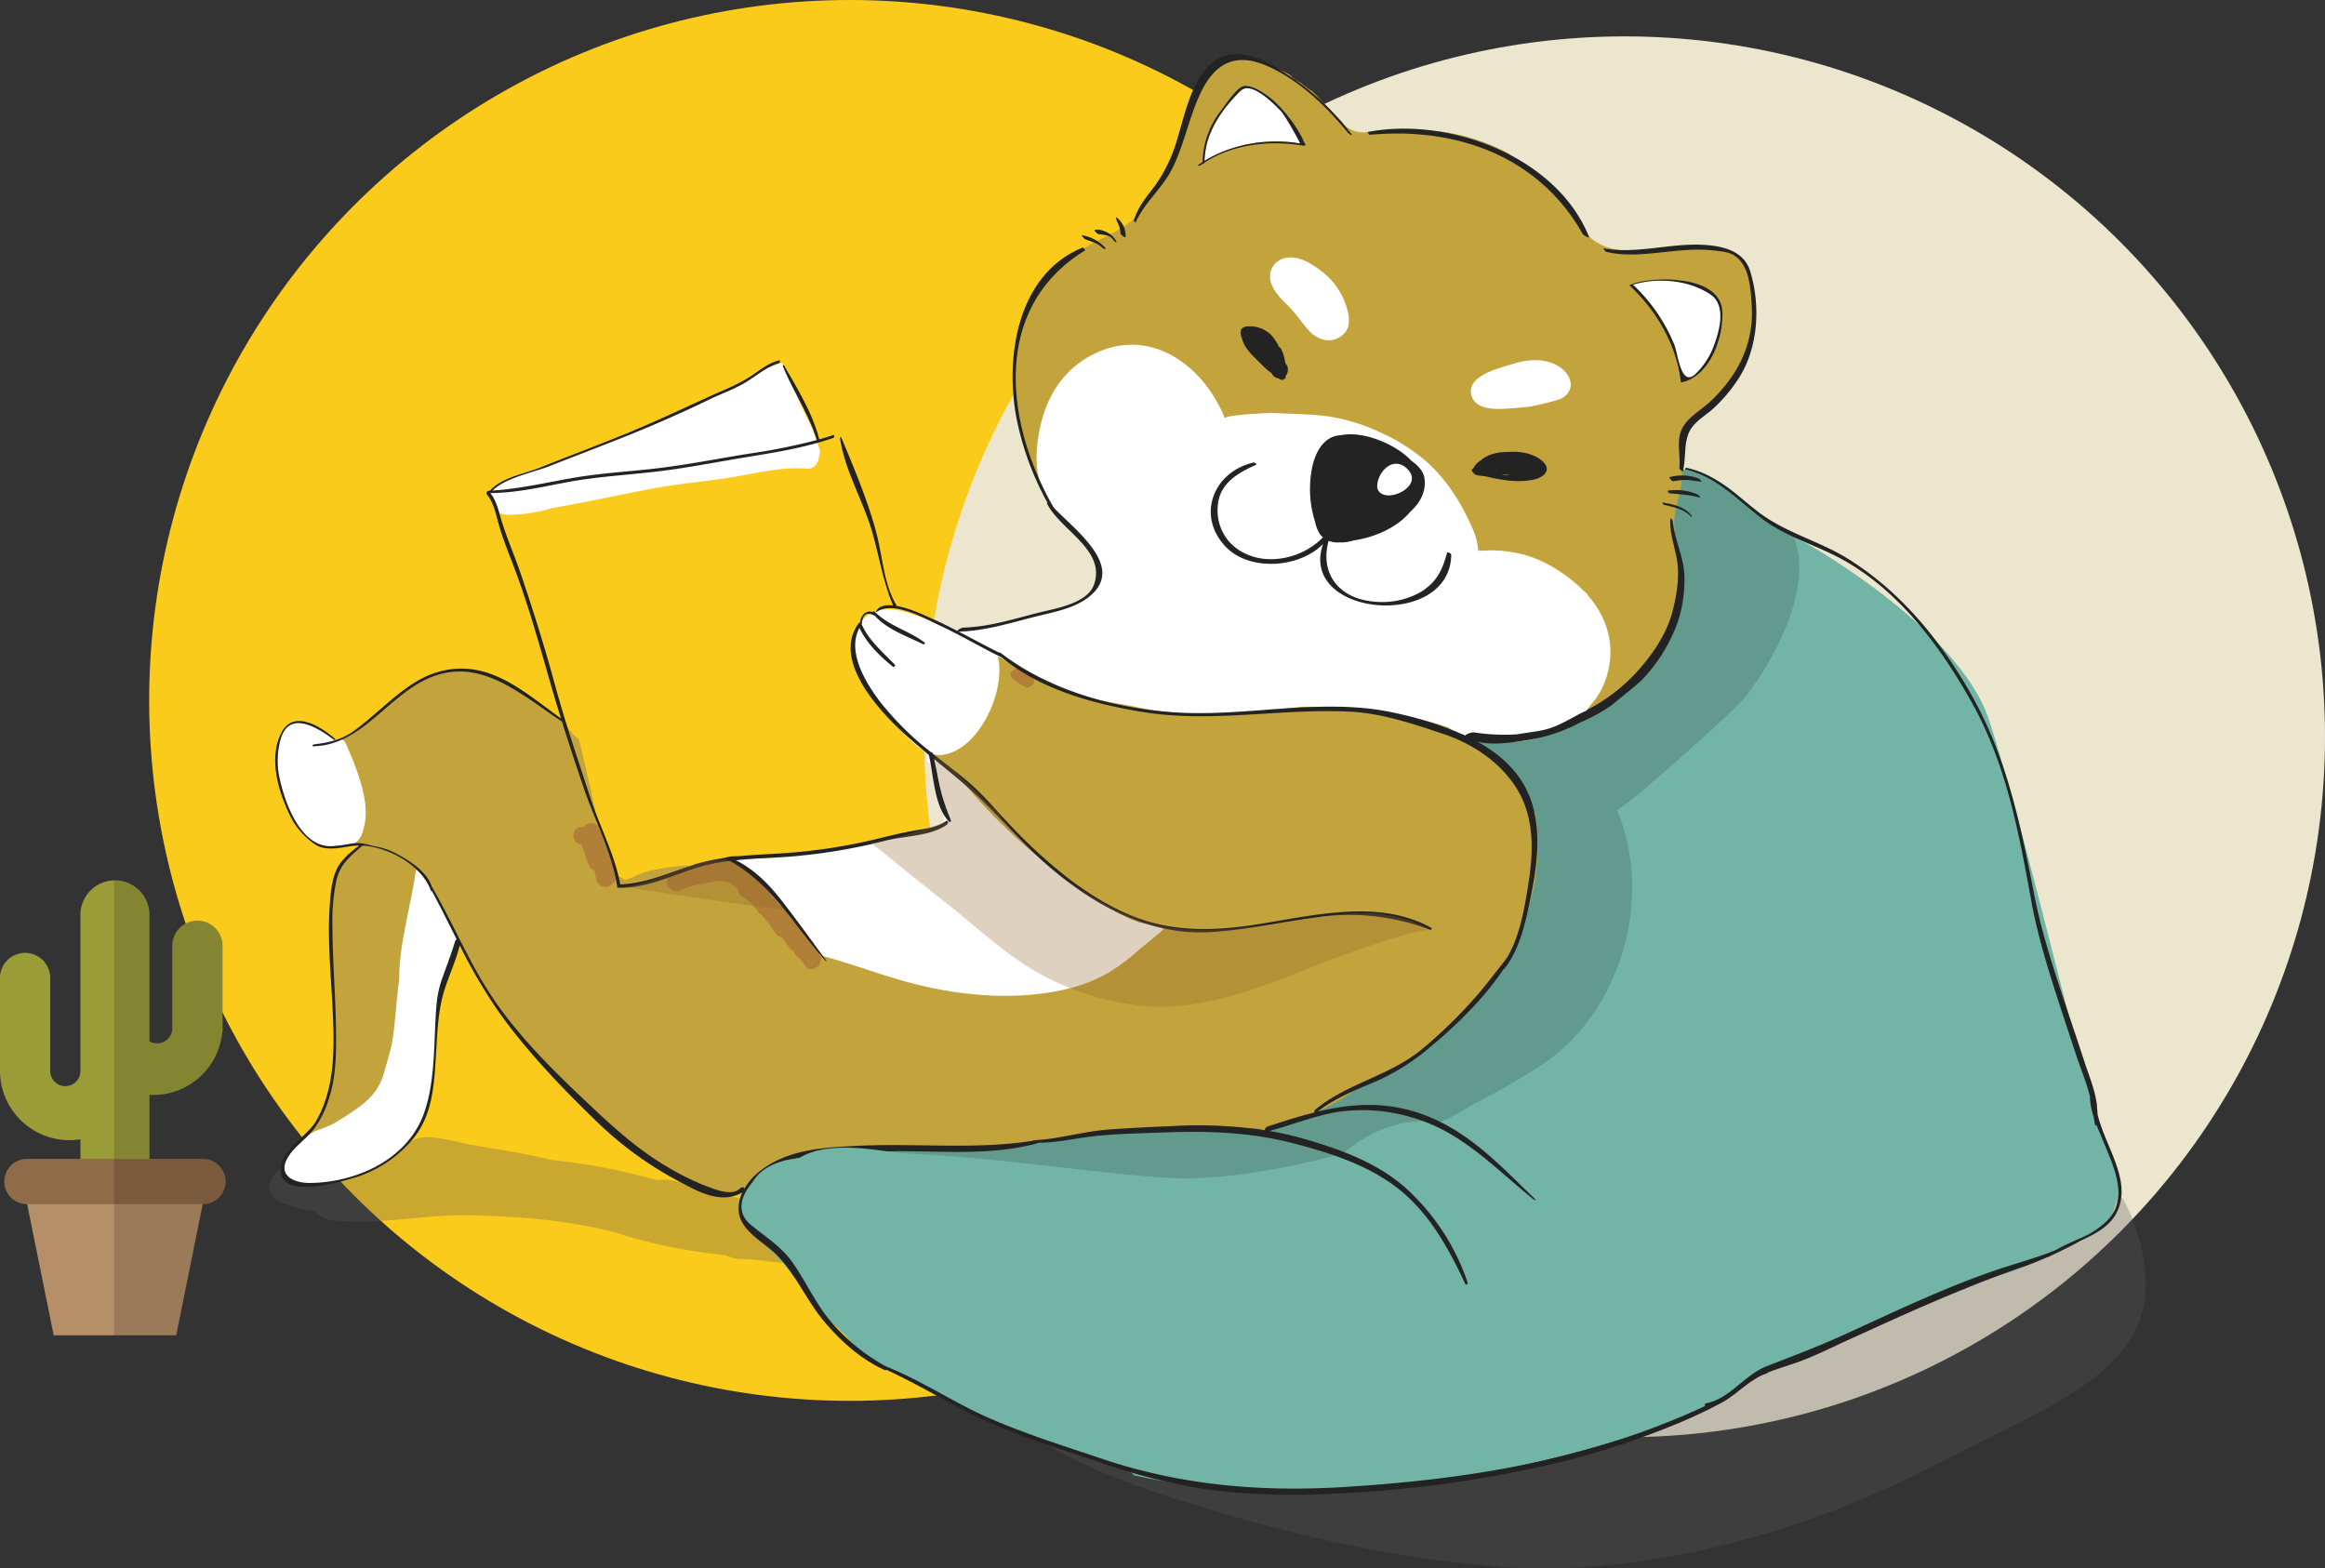
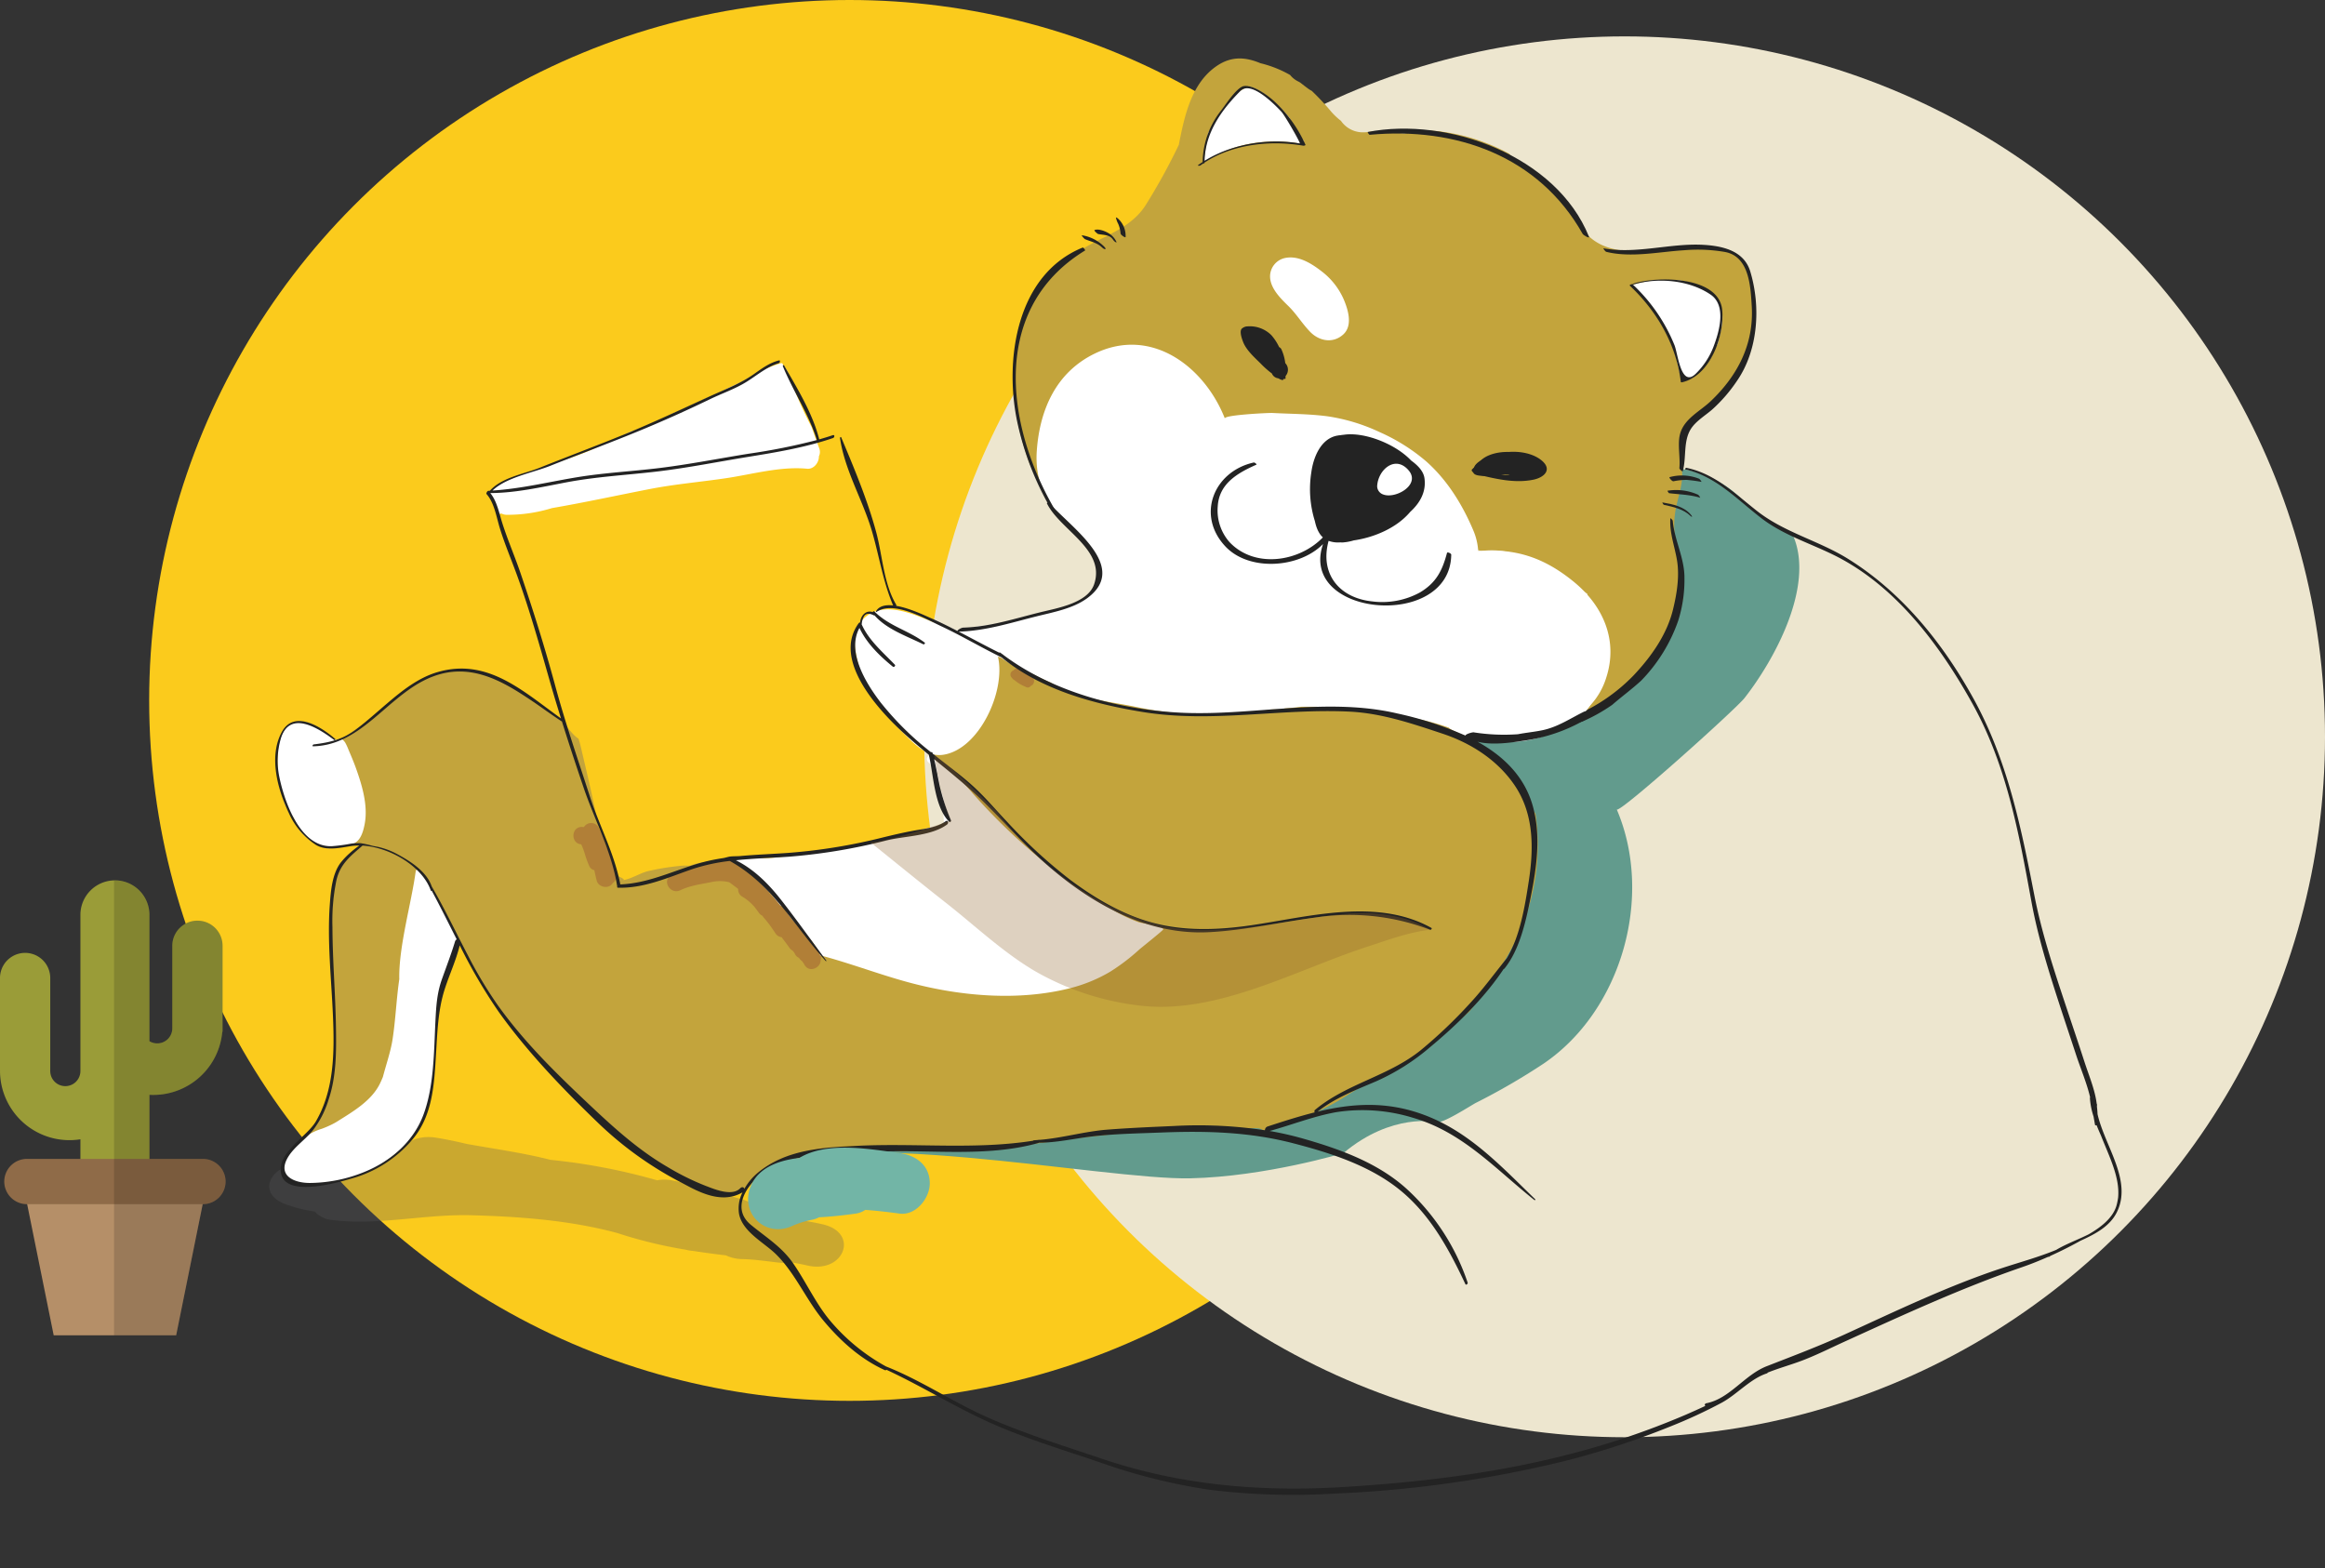
<svg xmlns="http://www.w3.org/2000/svg" width="638.999" height="431" viewBox="0 0 638.999 431">
  <rect x="0" y="0" width="638.999" height="431" fill="#333333" stroke="none" />
  <g id="Group_3817" data-name="Group 3817" transform="translate(-242.001 -149)">
    <circle id="Ellipse_2" data-name="Ellipse 2" cx="192.5" cy="192.5" r="192.5" transform="translate(283 149)" fill="#fbcb1c" />
    <circle id="Ellipse_3" data-name="Ellipse 3" cx="192.5" cy="192.5" r="192.5" transform="translate(496 159)" fill="#ede6cf" />
    <g id="Group_1698" data-name="Group 1698" transform="translate(251.44 53.927)">
      <path id="Path_2798" data-name="Path 2798" d="M216.756,402.893a72.657,72.657,0,0,0-8.225-1.416,69.579,69.579,0,0,0-10.6-3.818,11.437,11.437,0,0,0-3.876-1.794c-6.3-1.683-12.307-3.819-18.822-5.077a10.79,10.79,0,0,0-4.076-.019,166.5,166.5,0,0,0-29.284-5.617c-7.486-1.917-15.342-2.99-23.07-4.382-2.731-.657-5.5-1.243-8.34-1.7-4.5-.718-7.812.824-9.332,3-9.434,1.451-18.618,3.783-28.3,4.2-7.938.346-11.728,7.9-4.191,10.914a37.462,37.462,0,0,0,8.407,2.166,7.352,7.352,0,0,0,4.648,2.329c13,1.593,25.475-1.654,38.473-1.3,13.589.369,27.236,1.435,40.007,4.872a125.383,125.383,0,0,0,18.785,4.582l.166.045a10.643,10.643,0,0,0,1.926.3c2.977.473,5.986.871,9.02,1.223a10.849,10.849,0,0,0,4.547,1.026c3.377.089,6.641.592,9.971.963a16.564,16.564,0,0,0,3.787,0c1.323.214,2.643.466,3.964.776C222.527,416.589,226.86,405.273,216.756,402.893Z" transform="translate(0 28.688)" fill="#59585a" opacity="0.3" />
-       <path id="Path_2799" data-name="Path 2799" d="M565.168,417.037a51.844,51.844,0,0,0-5.625-21.412c-3.046-6.1-15.9-5.046-16.311,1.517-.056.886-.155,1.765-.273,2.641a19.535,19.535,0,0,1-2.083,1.413,59.5,59.5,0,0,1-11.46,5.264c-14.087,2.875-27.729,7.006-41.415,10.551a9.352,9.352,0,0,0-7.871-1.391,92.382,92.382,0,0,0-14.1,4.768c-8.369,2.986-16.755,6.329-23.86,10.5-3.916,1.4-7.8,2.84-11.635,4.347a7.229,7.229,0,0,0-2.393,1.469c-10.19,1.708-20.431,3.262-30.809,4.393-28.534,3.117-57.3,2.141-86.057,1.733-4.13-.058-6.683,1.567-7.62,3.618-14.259-4.708-28.247-9.841-42.441-14.639a13.112,13.112,0,0,0-2.06-.511q-1.46-.507-2.922-1.012c-5.144-1.772-12.1.773-12.793,4.306-8.244-4.46-16.639-9.11-22.422-15.2-4.791-5.043-15.22-1.877-14.973,3.629.313,6.975,16.677,14.71,23.778,18.621,8.243,4.542,16.222,9.266,24.331,13.9,11.97,10.4,31.148,17.3,47.965,22.552,26.331,8.221,54.323,14.874,83.092,17.319,32.9,2.8,64.641-4.222,93.316-14.876,13.194-4.9,25.084-10.921,37.07-17.065,9.575-4.908,19.524-9.465,28.442-14.952,7.7-4.733,14.485-10.593,18.068-17.325A28.739,28.739,0,0,0,565.168,417.037Z" transform="translate(15.092 30.041)" fill="#59585a" opacity="0.3" />
-       <path id="Path_2800" data-name="Path 2800" d="M550.839,378.709c-4.794-17.167-18.109-72.961-26.1-97.1s-47.4-47.212-53.8-50.431-11.717-4.828-18.109-10.193S437,215.006,437,215.006l-16.123,45.676-37.286,18.776-4.26,9.657c22.372,11.267,6.393,69.745-.531,76.717s-18.109,13.414-26.1,16.1-25.941,12.941-25.941,12.941-13.484-.392-23.061-.065-20.773,2.147-46.339,4.295-52.2.535-67.111,6.438-7.094,15.546-7.094,15.546a28.812,28.812,0,0,1,6.7,6.534,1.424,1.424,0,0,1,.98.541c.572.674,1.112,1.368,1.635,2.071a1.549,1.549,0,0,1,.579.425,99.919,99.919,0,0,1,10.221,14.532,1.737,1.737,0,0,1,.515.181c6.164,3.382,9.447,10.107,15.576,13.516,3.793,2.111,7.86,3.522,11.781,5.351,3.623,1.688,6.972,3.854,10.537,5.658a165.882,165.882,0,0,0,25.3,10.7c7.494,2.336,15.023,4.473,22.054,8.032a1.515,1.515,0,0,1,.7.681c62.331,13.677,126.731-7.212,144.985-13.49,4.315-1.485,9.606-3.587,15.516-6.086a1.437,1.437,0,0,1,.331-.376A78.881,78.881,0,0,1,477.5,455.37c.127-.038.25-.079.375-.114,5.1-2.119,10.085-4.428,15.123-6.759,8.438-3.9,16.883-7.354,25.494-10.413a1.362,1.362,0,0,1,1.061-1.247c3.829-1.032,7.563-2.385,11.39-3.409.415-.176.843-.359,1.252-.532,29.295-12.339,25.567-13.413,27.7-19.313S555.632,395.879,550.839,378.709Z" transform="translate(12.432 11.205)" fill="#72b5a6" />
      <path id="Path_2801" data-name="Path 2801" d="M372.436,375.692s-12.249-2.669-25.567,8.535c0,0-21.4,6.479-42.077,6.939-23.969.531-99.475-15.185-118.979-1.457,0,0,10.856-9.215,44.412-6.547,0,0,31.959-3.736,43.676-4.268s38.35-2.134,38.35-2.134l20.772-5.87S367.11,367.154,372.436,375.692Z" transform="translate(12.934 27.747)" fill="#629b8d" />
      <path id="Path_2802" data-name="Path 2802" d="M419.295,212.18s-4.8,14.942-2.131,21.877,0,16.541-4.794,24.545-38.347,18.143-46.337,19.742-6.269,7.474-6.269,7.474l15.856,18.673-3.727,39.487s-51.665,44.286-51.135,46.424,20.772-5.871,37.284,2.134c1.422.689,9.5-4.582,10.819-5.264a180.328,180.328,0,0,0,18.629-10.8c21.392-14.526,30.334-45.889,20.086-69.843C408.143,307.948,440.2,279.19,442.7,276c8.233-10.514,19.339-30.805,13.346-44.612,0,0-9.588-4.8-12.252-8a29.648,29.648,0,0,0-17.276-10.168Z" transform="translate(27.329 10.904)" fill="#629b8d" />
      <g id="Group_1695" data-name="Group 1695" transform="translate(268.862 109.964)">
        <path id="Path_2803" data-name="Path 2803" d="M451.743,171.262a11.587,11.587,0,0,0-1.065-2.2,6.492,6.492,0,0,0-4.364-5.243c-2.358-.937-4.963-.949-7.451-1.281a4.5,4.5,0,0,0-3.148.816c-1.1.049-1.795-.264-2.845-.15a24.891,24.891,0,0,0-3.6.4c-1.139,0-2.223,0-3.287.006a8.255,8.255,0,0,1-2.969.529c-7.094,0-13.684-.6-17.841-7.06-4.436-6.9-9.319-13.462-16.686-17.378a7.8,7.8,0,0,1-2.832-2.459,53.565,53.565,0,0,0-18.3-6.053c-.138-.019-.271-.05-.406-.074a29.17,29.17,0,0,0-10.135.528c-3.04-.312-6.1-.468-9.2-.54a8.752,8.752,0,0,1-1.959.22,7.282,7.282,0,0,1-6.287-3.146,19,19,0,0,1-2.591-2.42,68.648,68.648,0,0,0-5.433-5.822,7.489,7.489,0,0,1-1.041-.643c-.725-.537-1.439-1.088-2.148-1.646-.216-.119-.426-.251-.649-.355a6.419,6.419,0,0,1-2.108-1.715,31.168,31.168,0,0,0-8.164-3.244c-3.834-1.591-7.736-2.115-11.923.7-7,4.7-8.916,13.654-10.443,21.367-.021.1-.013.19-.029.287a166.754,166.754,0,0,1-9.206,16.739c-4.818,7.469-14.153,8.893-20.628,14.3a14.132,14.132,0,0,0-6.774,5.818c-.319.275-.614.577-.923.864a13.689,13.689,0,0,1-2.657,4.285c-.524,1.318-1.115,2.613-1.7,3.892a5.248,5.248,0,0,1-.857,1.283c-.055.12-.1.246-.152.364a95.87,95.87,0,0,0-2,9.421c-.021,1.217-.025,2.418-.028,3.569,0,.155.033.287.042.437a28.889,28.889,0,0,0-.175,3.831c-.574,7.494,1.141,14.4,3.543,21.606.9,2.7,3.509,7.8,6.043,7.875,3.172.1,6.23-5.563,5.727-9.471-1.082-8.4-2.177-16.431,3.52-23.393,6.564-1.891,13.18-2.075,20.049-2.086a6.469,6.469,0,0,0,.939-.094,38.315,38.315,0,0,1,10.3,5.112,7.2,7.2,0,0,0,.771,1.228c1.443,1.827,3.386,3.511,4.513,5.59.046.27.089.545.124.837.4,3.456,3.6,7.375,7.584,5.788,4.867-1.938,10.247-.651,15.266.058,6.005.849,12.047,1.287,18,2.462,6.571,1.3,13.127,4.9,18.329,9.072,5.777,4.641,6.561,11.165,8.407,17.832.655,2.363,3.165,4.692,5.778,4.407,10.407-1.136,20.013,6.389,28.434,11.854-.262,7.6,2.559,15.57-1.118,22.6-1.4,2.671-4.01,7.146-2.283,8.9,2.657,2.7,6.071.548,8.478-1.286,3.02-2.3,6.3-4.426,8.8-7.315a67.985,67.985,0,0,0,9.818-14.083,20.939,20.939,0,0,0,2.566-7.771c.194-3.4-1.052-6.8-.382-10.182a24.346,24.346,0,0,1-1.475-14.851c.643-3.11,1.95-6.653,1.577-9.852a24.973,24.973,0,0,1-.123-6.021,4.966,4.966,0,0,0-.448-.57c.028-.3.052-.6.082-.906a5.157,5.157,0,0,0-.149-1.818c2.322-3.619,6.443-6.351,9.587-9.416a40.239,40.239,0,0,0,9.256-14.917c.475-1.25,1.315-2.867,1.013-3.864A23.842,23.842,0,0,0,451.743,171.262ZM328.944,133.8c-1.5-.1-2.979-.122-4.452-.09a5.4,5.4,0,0,0-2.541-.514,56.467,56.467,0,0,0-6.275.589,5.752,5.752,0,0,0-6.337-.3c-.261.134-.5.286-.761.424,1.665-3.422,3.375-6.828,5.218-10.188.039-.006.081,0,.121-.006,1.26.671,2.512,1.628,3.677,2.261a5.871,5.871,0,0,0,3.666.731,61.765,61.765,0,0,1,8.045,7.111C329.184,133.8,329.066,133.8,328.944,133.8Zm107.14,59.464a6.516,6.516,0,0,0-.41,1.087c-.936,1.162-1.944,2.275-2.99,3.36a32.051,32.051,0,0,0-1.649-6.765c-1.888-5.5-4.506-11.078-8.732-14.872,6.373.349,12.886-.039,18.481.062C442.622,181.371,438.292,188.786,436.084,193.26Z" transform="translate(-249.117 -109.851)" fill="#c3a43c" />
        <path id="Path_2804" data-name="Path 2804" d="M402.982,247.448c-8.286-6.864-16.344-9.481-26.48-8.574a17.023,17.023,0,0,0-1.376-5.8c-3-7.081-7.2-13.871-13.017-18.981a52.12,52.12,0,0,0-12.792-8,51.046,51.046,0,0,0-14.144-4.29c-5.045-.678-10.162-.656-15.239-.929-.986-.053-13.439.546-13.054,1.526-5.587-14.216-20.214-25.46-35.868-17.8-10.534,5.157-15.017,15.377-15.825,26.629-.524,7.313,1.887,12.7,5.268,17.735,7.255,7.81,14.814,15.577,23.482,21.74,11.073,7.873,23.235,12.858,35.511,18.476,12.738,5.829,25.335,9.937,38.8,13.739a139.7,139.7,0,0,0,23.176,4.239c2.476.042,6.192,1.069,8.643.917l.132-.031,1.744-.22c5.138-.65,9.608-2,13.12-4.611a10.467,10.467,0,0,0,2.372-2.122,19.726,19.726,0,0,0,4.28-7.555C415,263.307,410.806,253.93,402.982,247.448Z" transform="translate(-248.535 -102.268)" fill="#fff" />
        <path id="Path_2805" data-name="Path 2805" d="M320.292,126.757c-.01-.027-.018-.054-.028-.08-.525-.65-1.066-1.289-1.652-1.9-2.334-2.442-6-6.01-9.39-6.747-.109-.022-.2-.055-.307-.082-.2.115-.374.24-.6.343-3.939,1.85-6.034,5.056-8.185,8.735-.717,1.226-1.538,2.487-2.308,3.782-.025.281-.033.56-.083.842-.416,2.417-.825,4.8-1.1,7.211,7.913-5.469,18.212-6.731,26.767-5.107C322.311,131.448,321.321,129.094,320.292,126.757Z" transform="translate(-244.106 -109.113)" fill="#fff" />
        <path id="Path_2806" data-name="Path 2806" d="M419.743,192.91a6.962,6.962,0,0,1,2.051-1.774c.25-.372.486-.753.729-1.1.8-1.154,1.736-2.072,2.514-3.148a8.125,8.125,0,0,1,1.495-3.181,43.188,43.188,0,0,0,1.128-4.908c.549-2.967.206-6.109-1.987-8.348-1.979-2.018-5.023-3.133-8.01-4-2.494-.722-4.95-.166-7.467-.437a34.845,34.845,0,0,0-7.5,1.536c.927-.308,4,3.962,4.5,4.6a35.164,35.164,0,0,1,3.472,5.431,7.978,7.978,0,0,1,3.064,5.952c.053.1.1.2.158.3,1.122,2.073,1.5,4.743,2.1,7.018a3.2,3.2,0,0,0,1.92,2.522c.01-.115-.053-.212-.041-.311C417.807,193.524,418.939,193.207,419.743,192.91Z" transform="translate(-232.793 -103.985)" fill="#fff" />
        <path id="Path_2807" data-name="Path 2807" d="M333.335,171.923a19.509,19.509,0,0,0-5.972-7.6c-2.723-2.12-6.24-4.392-9.859-3.777a5.188,5.188,0,0,0-4.388,5.372c.167,3.111,2.89,5.8,4.984,7.84,2.269,2.208,3.85,4.906,6.057,7.161,2.513,2.568,6.293,3.213,9.059.7C335.925,179.163,334.538,174.727,333.335,171.923Z" transform="translate(-242.349 -104.58)" fill="#fff" />
-         <path id="Path_2808" data-name="Path 2808" d="M379.906,198.589a70.443,70.443,0,0,0,7.7-1.963,1.153,1.153,0,0,1-.18.1c4.611-2.2,3.463-6.848-.477-9.17-3.823-2.249-8.409-1.845-12.471-.56-3.536,1.117-12.933,3.235-11.32,8.714,1.148,3.894,6.478,3.771,9.669,3.564,2.248-.145,4.513-.342,6.75-.6C379.689,198.649,379.794,198.61,379.906,198.589Z" transform="translate(-237.03 -101.858)" fill="#fff" />
        <path id="Path_2809" data-name="Path 2809" d="M310.028,185.525c1.675,1.806,3.078,4.369,5.359,5.317,3.916,1.626,1.709-4.468.9-6.166A12.27,12.27,0,0,0,311.239,179c-1.209-.649-3.33-1.441-4.337-.041C305.3,181.186,308.581,183.966,310.028,185.525Z" transform="translate(-243.057 -102.688)" fill="#232323" />
-         <path id="Path_2810" data-name="Path 2810" d="M381.689,211.952c-.409-2.214-4.141-2.63-5.872-2.77-2.817-.226-12.55.578-12.236,5.022.144,2.034,7.593.618,11.6.3,1.724-.138,6.467-.027,6.544-2.147A1.665,1.665,0,0,0,381.689,211.952Z" transform="translate(-236.966 -99.384)" fill="#232323" />
+         <path id="Path_2810" data-name="Path 2810" d="M381.689,211.952c-.409-2.214-4.141-2.63-5.872-2.77-2.817-.226-12.55.578-12.236,5.022.144,2.034,7.593.618,11.6.3,1.724-.138,6.467-.027,6.544-2.147A1.665,1.665,0,0,0,381.689,211.952" transform="translate(-236.966 -99.384)" fill="#232323" />
        <path id="Path_2811" data-name="Path 2811" d="M354.486,216.432c-.275-1.973-1.894-3.574-3.669-4.865-4.413-4.657-12.993-7.915-18.5-7.074-.361.028-.724.087-1.088.139a2.183,2.183,0,0,0-.546.073c-.064.01-.126.013-.192.024-4.557.859-6.561,6.047-7.1,10.08a29.459,29.459,0,0,0,.983,13.441c.472,2.248,1.443,4.444,3.557,5.325a7.675,7.675,0,0,0,3.5.487,2.526,2.526,0,0,0,.534.028,13.662,13.662,0,0,0,3.09-.568c5.655-.811,11.84-3.456,15.5-7.823C353.236,223.256,355.009,220.192,354.486,216.432Z" transform="translate(-241.288 -99.895)" fill="#232323" />
        <path id="Path_2812" data-name="Path 2812" d="M348.393,213.538c-3.669-4.381-8.462-.236-8.685,4.3a2.434,2.434,0,0,0,1.76,2.316C344.827,221.351,351.674,217.455,348.393,213.538Z" transform="translate(-239.512 -99.114)" fill="#fff" />
        <path id="Path_2813" data-name="Path 2813" d="M363.314,236.207c-1.3,4.895-2.972,8.2-7.421,10.864a21.572,21.572,0,0,1-13.15,2.47c-9.239-.973-14.483-7.781-11.929-16.785.066-.233-.462-.587-.765-.624-.293-.19-.715-.324-.855-.182-6.539,6.759-18.751,8.621-25.667,1.29a13.155,13.155,0,0,1-3.228-9.79c.355-6.3,5.477-9.2,10.616-11.482.23-.1-.492-.651-.71-.6-10.991,2.431-15.9,14.487-7.786,23.085,6.528,6.921,20.3,5.974,26.826-.683-6.919,20.042,34.99,23.766,35.228,2.908C364.479,236.359,363.4,235.874,363.314,236.207Z" transform="translate(-243.919 -99.148)" fill="#232323" />
        <g id="Group_1694" data-name="Group 1694">
          <path id="Path_2814" data-name="Path 2814" d="M260.071,230.438q1.427,1.539,2.866,3.074c-15.508-23.892-20.953-58.192,6.159-74.723.106-.063-.466-.877-.663-.8-18.251,7.424-21.5,30.8-18.041,47.656A81.309,81.309,0,0,0,260.071,230.438Z" transform="translate(-249.17 -104.842)" fill="#232323" />
          <path id="Path_2815" data-name="Path 2815" d="M272.525,158.076a11.007,11.007,0,0,0-6.14-3.14c-.241-.031.657.993.872,1.081,1.584.654,3.255.977,4.56,2.168.224.2.639.607.981.552C273.109,158.69,272.581,158.134,272.525,158.076Z" transform="translate(-247.338 -105.167)" fill="#232323" />
          <path id="Path_2816" data-name="Path 2816" d="M275.539,156.9a5.289,5.289,0,0,0-2.385-2.506c-.865-.5-2.664-1.169-3.636-.721-.239.112.812,1.028.992,1.067,1.442.3,3.15.136,4.078,1.535a2.448,2.448,0,0,0,.591.627C275.251,156.953,275.662,157.187,275.539,156.9Z" transform="translate(-247.003 -105.318)" fill="#232323" />
          <path id="Path_2817" data-name="Path 2817" d="M275.333,150.768c-.023-.021-.526-.4-.5-.187a6.7,6.7,0,0,0,.651,1.737,8.242,8.242,0,0,1,.621,2.59c.033.427,1.372,1.294,1.381.978A6.4,6.4,0,0,0,275.333,150.768Z" transform="translate(-246.432 -105.639)" fill="#232323" />
-           <path id="Path_2818" data-name="Path 2818" d="M339.03,131.859a69.658,69.658,0,0,0-17.868-16.5c-5.287-3.533-12.368-7.448-18.6-4.157-7.1,3.755-9.172,15.172-11.331,22.015a41.389,41.389,0,0,1-6.071,12.8c-2.322,3.1-4.752,5.852-5.875,9.629-.049.162.457.593.456.6,2.46-5.531,7.26-9.286,9.986-14.636,3.5-6.871,4.725-14.589,8.15-21.486,4.12-8.3,10.082-10.679,18.742-6.608,8.6,4.044,15.611,10.86,21.539,18.1C338.4,131.9,339.655,132.686,339.03,131.859Z" transform="translate(-245.957 -109.964)" fill="#232323" />
          <path id="Path_2819" data-name="Path 2819" d="M398.162,158.119c-8.921-22.108-38.7-33.049-60.827-28.74-.025,0,.365.79.585.769,23.668-2.208,46.434,5.792,58.52,27.233C396.65,157.751,398.444,158.817,398.162,158.119Z" transform="translate(-239.765 -107.992)" fill="#232323" />
          <path id="Path_2820" data-name="Path 2820" d="M436.246,164.6c-1.715-5.643-7.558-6.966-12.75-7.277-9.143-.55-18.54,2.625-27.607.946-.072-.013.481.893.808.974,6.825,1.686,14.527-.023,21.426-.443a43.726,43.726,0,0,1,11.3.5c6.559,1.319,6.914,9.456,7.242,14.84.63,10.4-3.841,19.071-11.241,26.113-2.976,2.836-7.333,4.816-8.468,9.073-.737,2.767.111,6.441-.182,9.349-.028.284.881,1.058.938.854,1.037-3.76.089-8.209,2.211-11.588,1.361-2.162,3.924-3.676,5.82-5.317a41.815,41.815,0,0,0,6.839-7.883C438.465,186.276,439.187,174.278,436.246,164.6Z" transform="translate(-233.519 -104.919)" fill="#232323" />
          <path id="Path_2821" data-name="Path 2821" d="M420.456,215.49a12.806,12.806,0,0,0-8.117-.44c-.268.067.682,1.213,1.073,1.13a17.743,17.743,0,0,1,3.614-.376,39.227,39.227,0,0,1,4.048.541C421.214,216.358,420.624,215.565,420.456,215.49Z" transform="translate(-231.769 -98.803)" fill="#232323" />
          <path id="Path_2822" data-name="Path 2822" d="M420.236,219.5a14.8,14.8,0,0,0-8.436-1.1c-.024,0,.317.657.484.677,2.942.35,5.652.382,8.531,1.248A2.414,2.414,0,0,0,420.236,219.5Z" transform="translate(-231.822 -98.417)" fill="#232323" />
          <path id="Path_2823" data-name="Path 2823" d="M418.52,224.839c-1.924-2.461-5.094-3.056-8-3.56-.023,0,.24.614.44.659,2.639.6,5.338,1.141,7.352,3.094C418.69,225.4,418.841,225.248,418.52,224.839Z" transform="translate(-231.958 -98.09)" fill="#232323" />
          <path id="Path_2824" data-name="Path 2824" d="M418.039,225.92c-.02-.23-.66-.782-.664-.717-.249,4.032,1.151,7.579,1.82,11.518.753,4.435-.047,9.325-1.1,13.617-1.7,6.932-6.047,13.007-10.869,18.11a49.247,49.247,0,0,1-20.269,12.568c-6.471,2.144-13.226,2.046-19.957,2.1q1.882.293,3.772.515a81.5,81.5,0,0,0,22.466-2.563,47.518,47.518,0,0,0,8.155-4.569c2.611-2.273,5.421-4.318,7.962-6.654a44.531,44.531,0,0,0,10.154-16.393,37.237,37.237,0,0,0,1.741-11.825C421.3,236.191,418.508,231.293,418.039,225.92Z" transform="translate(-236.6 -97.672)" fill="#232323" />
          <path id="Path_2825" data-name="Path 2825" d="M318.069,187.663a12.912,12.912,0,0,0-1.113-3.9,1.538,1.538,0,0,0-.577-.51,13.869,13.869,0,0,0-2.134-3.271,8.367,8.367,0,0,0-6.516-2.42,2.3,2.3,0,0,0-1.417.484c-.971.517-.292,2.652.2,3.881.913,2.257,3.155,4.226,4.841,5.9a24.3,24.3,0,0,0,3.024,2.67,2.141,2.141,0,0,0,1.713,1.329c.06.024.122.057.179.075.111.061.2.123.33.183s.819.393.926.11c.026-.063.038-.125.06-.187h.3c.144,0,.281-.057.275-.221-.006-.138-.032-.271-.039-.409a1.571,1.571,0,0,0,.084-.241A2.608,2.608,0,0,0,318.069,187.663Zm-8.063-2.932a10.659,10.659,0,0,1-1.453-2.245c1.006,1.16,1.851,2.449,2.773,3.675a3.185,3.185,0,0,0,.785.527c.1.247.21.49.322.731C311.591,186.555,310.772,185.663,310.005,184.731Z" transform="translate(-243.127 -102.756)" fill="#232323" />
          <path id="Path_2826" data-name="Path 2826" d="M382.457,211.129c-2.183-1.846-5.68-2.634-9.1-2.374-3.05-.082-6.506.766-8.185,2.9a2.732,2.732,0,0,0-1.16,1.267,6.456,6.456,0,0,0-.683.566c-.623.6.97,1.339,1.362,1.433,5,1.216,10.27,2.5,15.414,1.462C383.113,215.78,385.4,213.616,382.457,211.129Zm-12.118,3.626c.384,0,.767-.007,1.153-.021A16.319,16.319,0,0,0,373.2,215c.159.042.313.1.473.143A27.354,27.354,0,0,1,370.339,214.755Z" transform="translate(-237.007 -99.431)" fill="#232323" />
          <path id="Path_2827" data-name="Path 2827" d="M427.864,174.4c-.8-9.515-18.028-9.445-24.441-7.342-.3.1-.254.3.058.212,6.778-1.931,15.228-1.22,21.161,2.787,4.482,3.03,2.374,10.234.83,14.3a20.8,20.8,0,0,1-4.9,7.464c-4.023,3.929-4.853-5.235-5.814-7.794a46.836,46.836,0,0,0-11.491-16.738c-.224-.216-1.036.119-.8.338,7.441,7.01,12.79,16.212,14.007,26.457.02.149.33.09.406.071C424.583,192.356,428.455,181.415,427.864,174.4Z" transform="translate(-232.821 -103.996)" fill="#232323" />
          <path id="Path_2828" data-name="Path 2828" d="M316.4,122.273c-1.836-1.716-5.851-4.758-8.547-4.386-1.94.267-5.13,5.21-6.167,6.557a23.424,23.424,0,0,0-5.2,14.316c-.41.266-.815.538-1.207.824-.335.245.414.238.6.108.242-.18.5-.342.75-.512.157,0,.381-.078.381-.2v-.064c7.789-5.11,18.154-6.187,27.162-4.639.1.017.667-.07.57-.277A36.666,36.666,0,0,0,316.4,122.273Zm6.8,11.393c-8.516-1.515-18.688.1-26.174,4.753.164-7.649,4.609-13.94,9.858-19.2,2.931-2.937,9.434,3.788,11.187,5.637C319.131,125.978,323.539,133.728,323.2,133.667Z" transform="translate(-244.26 -109.122)" fill="#232323" />
        </g>
      </g>
      <g id="Group_1697" data-name="Group 1697" transform="translate(75.237 275.229)">
        <g id="Group_1696" data-name="Group 1696" transform="translate(171.772)">
          <path id="Path_2829" data-name="Path 2829" d="M361.306,325.879c-15.475-8.456-34.1-2.92-50.935-4.02,5.593-6.195,13.677-16.976,6.229-21.526a72.721,72.721,0,0,1,4.159-8.635,12.409,12.409,0,0,0,3.074-3.955,2.157,2.157,0,0,0-3.371-2.607c-.435.43-.834.877-1.218,1.335a2.957,2.957,0,0,0,.464-1.681,1.755,1.755,0,0,0-1.267-1.663c-5.19-1.091-5.5,12.309-5.968,15.795-7.229-.877-14.43,5.905-21.169,9.683,4.746-8.662,13.8-14.661,18.627-23.4a2.42,2.42,0,0,0-2.067-3.608c-9.624.565-16.544,7.643-24.091,13.235,4.112-4.24,7.783-8.781,7.825-14.572a2.276,2.276,0,0,0-1.272-2.064c.568-.482,1.146-.949,1.741-1.4a2.555,2.555,0,0,0,1.04-2.1c1.145.158,2.291.329,3.436.479,4.852.638,10.9,1.358,15.824-.364.291-.038.579-.082.869-.122-1.562-.014-3.126-.063-4.69-.12a10.071,10.071,0,0,1-3.3-.043,12.8,12.8,0,0,1-2.207.625c-4.093.73-9.694-1-13.643-1.727-5.482-1.007-10.84-2.571-16.322-3.519-1.572-.211-3.141-.447-4.728-.667a1.941,1.941,0,0,1-1.677-1.722c-.117-.014-.229-.046-.348-.06a2.5,2.5,0,0,1-2.157-1.779,2.3,2.3,0,0,0-1.316,1.1,48.192,48.192,0,0,0-5.777-2.323,1.935,1.935,0,0,0-1.985.314c-.254-.133-.512-.258-.765-.4-2.837-1.58-2.418-4.044-5.242-4.969a2.276,2.276,0,0,0-2.862,2.184c.26,8.938-6.568,20.27-15.116,23.436-1.469.545-2.37,2.558-.993,3.772,3,2.652,6.061,5.239,9.132,7.813a1.758,1.758,0,0,0,.068.174,2.056,2.056,0,0,0,.347,2.724,63.405,63.405,0,0,1,6.393,6.4,2.073,2.073,0,0,0,2.662.382q4.258,3.724,8.843,7.012a2.028,2.028,0,0,0,.476,2.483,78.564,78.564,0,0,0,43.706,19.43c8.414.978,16.931.25,25.272-.986,10.746-1.593,21.441-5.95,32.4-3.829C362.038,330.9,363.888,327.291,361.306,325.879Zm-75.565-51.59a2.649,2.649,0,0,0,.193-.641c.629.1,1.257.2,1.887.3-.332.284-.655.582-.979.88h-.017c-.455,0-.9,0-1.354,0C285.561,274.64,285.657,274.469,285.741,274.289Zm-10.908-1.327a2.337,2.337,0,0,0,.384-1.065c1.453.252,2.905.51,4.361.75q-1.269.865-2.446,1.829c-.293-.029-.588-.065-.878-.1a2.17,2.17,0,0,0-1.652-1.088C274.676,273.177,274.762,273.074,274.833,272.962Zm36.6,57.865a71.208,71.208,0,0,1-30.578-5.924,2.136,2.136,0,0,0-.555-3.479c-.851-.43-1.684-.883-2.527-1.324-5.593-3.11-10.649-7.058-16.119-10.405a2.138,2.138,0,0,0-1.515-.294q-2.184-1.561-4.295-3.223a1.906,1.906,0,0,0-.331-1.731,49.339,49.339,0,0,0-4.234-5.173,1.845,1.845,0,0,0,1.147-2.285,2.455,2.455,0,0,0,1.569-2.5q.784-.536,1.535-1.122a2.069,2.069,0,0,0,1.863.226c.242-.089.482-.189.724-.282-.582,1.312.51,2.834,1.835,3.2a9.08,9.08,0,0,0,5.158,3.457c7.749-2.956,12.89-9.023,18.273-14.893a27.468,27.468,0,0,1,2.789-1.361c-2.5,6.843-11.464,12.688-15.249,18.277-1.211,1.788.774,4.021,2.688,3.5,10.641-2.876,18.7-14.416,29.08-18.032-6.288,8.261-15.149,14.52-18.189,24.961a2.438,2.438,0,0,0,2.966,2.971c5.757-1.331,11.027-5.768,16.158-8.542,2.994-1.615,12.161-6.632,10.381,1.636-1.139,5.3-6.83,9.879-10.53,13.522-1.2,1.18-.787,3.8,1.076,4.086,11.57,1.8,24.948-.933,37.339-.24C331.724,327.458,321.5,330.54,311.43,330.827Z" transform="translate(-229.423 -259.3)" fill="#c3a43c" />
        </g>
        <path id="Path_2830" data-name="Path 2830" d="M347.936,272.375c-3.731-1.013-7.471-2.023-11.156-3.2a27.979,27.979,0,0,0-4.356-.353,30.632,30.632,0,0,0-7.695,1.17,17.378,17.378,0,0,1-3.7,1.085c-2.546.8-5.091,1.633-7.714,2.207a70.086,70.086,0,0,0,9.588.392c7.375-.021,14.527,1.332,21.748,2.693,7.189,1.355,14.181,2.784,21.25,3.75.1.609.586.663,1.343.91,1.832.6,1.651.038,3.6.25.065.011,3.091-.233,3.444-.25.782-.037,1.35-.1,2.1-.1.7,0,1.421-.306,2.115-.345a16.3,16.3,0,0,0,2.747-.273c.266-.061,6.36-2.346,6.625-2.4C368.956,278.573,359.256,275.445,347.936,272.375Z" transform="translate(-48.702 -258.284)" fill="#b17f37" />
        <path id="Path_2831" data-name="Path 2831" d="M411.527,302.274a2.487,2.487,0,0,1-.477-.576c-1.088-1.842-1.777-3.919-2.68-5.866-.164-.161-.322-.334-.489-.489a37.8,37.8,0,0,0-3.2-4.468c-.167-.325-.363-.633-.545-.952a1.908,1.908,0,0,1-.2-.144c-.809-.778-1.629-1.583-2.463-2.363-.294-.22-.595-.424-.9-.615a2.219,2.219,0,0,1-.832-.932c-.086-.051-.179-.121-.267-.167a17.677,17.677,0,0,1-3.335-2.174c-2.5-1.551-4.088-2.963-6.491-3.4-2.468-1.8-3.076-3.22-5.556-3.42-5.477-3-10.509-4.207-15.595-1.683-4.164-1.272-8.34-2.52-12.469-4.036q-1.966-.722-3.915-1.335a17.376,17.376,0,0,1-7.29,2.263,35.959,35.959,0,0,1-8.279,2.1c-5.675.57-11.351.059-17.038-.034-.068.079-.145.152-.214.231-7.081.062-14.151-.74-20.241-4.016-10.269-5.525-20.884,1.825-22.621,11.005-8.315.831-15.637,10.362-14.294,18.61a11.868,11.868,0,0,0,4.329,8.746c1.016.792,2.047,1.528,3.081,2.258-.021.026-.042.052-.062.08.217.11.426.232.641.343,3.775,2.617,7.658,4.918,11.593,7.419a12.933,12.933,0,0,0,2.245,1.12c2.911,7.271,10.634,12.053,19.315,14.583a97.9,97.9,0,0,1-11.9,5.255c-.922,2.741-3.3,4.743-7.171,4.261,1.294.162-2.863.819-3.816,1.1-1.3.383-2.584.754-3.913,1.019a81.912,81.912,0,0,1-19.7,1.618c-10.52-.469-21.23-.8-31.163-4.3-3.527-.648-7.016-1.445-10.416-2.421-.169.012-.33.053-.5.053a8.06,8.06,0,0,1-7.669-5.914c-2.544-2.912-4.916-5.975-7.168-9.129-.32-.389-.65-.769-.975-1.15-2.863-2.607-6.115-4.848-8.327-8.019a15.52,15.52,0,0,0-11.5-.069,14.546,14.546,0,0,0-2.974.079,66.753,66.753,0,0,0-8.595,1.438c-2.167.573-4.5,2.13-6.735,2.449.983-.253-1.749-1.141-2.493-1.85-1-.953-2.246-3.687-3.077-5.247-1.335-10.115-3.794-19.99-6.127-29.957a17.538,17.538,0,0,0-.541-1.83A8.627,8.627,0,0,1,147,280.434c-1.925-2.085-1.824-2.415-3.921-4.509-.5.11-3.181-1.79-3.757-2.13-5.889-3.471-10.286-8.889-17.416-10.1-10.051-1.7-15.468.85-21.8,5.37-4.33,4.752-10.019,8.128-15.235,11.735-.042.029-1.267.952-1.309.978-.564,1.131.185,1.408-.05,2.644a8.433,8.433,0,0,1,1.211,2.63,46.029,46.029,0,0,1,1.119,5.448,58.643,58.643,0,0,1,.764,6.552,6.92,6.92,0,0,1-.492,3.044,63.618,63.618,0,0,1-1.141,7.488c.021.031.037.067.058.1a3.55,3.55,0,0,0,3.923.86c.649,1.8-5.674,1.451-7.005,8.921-2.032,11.4-1.346,22.471-.688,34.024.555,9.729.763,17.526-1.577,27.2-.817,3.386-.649,2.558-2.365,5.587a18.313,18.313,0,0,1-3.095,4.286c-.317.309,5.73-1.745,5.993-2,4.26-.936,7.855-3.871,10.652-5.873,10.777-7.71,10.272-4.321,12.217-16.528,2.1-13.2,2.432-26.656,4.113-39.924,1.014,1.433,1.874,2.678,2.486,3.454l.078.1a16.578,16.578,0,0,0,2.984,4.966q1.488,1.729,2.956,3.466c2.095,3.7,4.337,7.306,6.589,10.932a28.806,28.806,0,0,1,1.516,2.854c.2.24.776.882.949,1.149,5.219,8.126,11.185,14.258,17.376,21.526,8.618,9.456,17.333,18.215,28.5,24.546a64.366,64.366,0,0,0,11.445,5.087c2.142.718,4.27,1.48,6.456,2.053a10.761,10.761,0,0,0,4.336-.2,3.846,3.846,0,0,0,2.9-1.749,22.585,22.585,0,0,1,4.5-4.273,26.225,26.225,0,0,1,8.214-3.794,53.853,53.853,0,0,1,19.258-2.6c1.693.113,3.379.318,5.053.579,1.38.216,3.273.968,4.646.835a80.451,80.451,0,0,1,9.649-.724c4.269.093,8.537.272,12.807.344,9.928-1.027,19.811-2.613,29.79-3.707,8.547-.937,17.536-2.293,26.138-2.267.373,0,.754.033,1.13.047a2.307,2.307,0,0,1,1.55-.637,90.716,90.716,0,0,1,13.583.683,17.474,17.474,0,0,1,3.2-.083,2.4,2.4,0,0,1,1.465.629l.085.01a11.853,11.853,0,0,0,1.4-.111,2.445,2.445,0,0,1,1.012-.642c.286-.1.568-.189.85-.285a2.256,2.256,0,0,1,1.983-1.2,14.306,14.306,0,0,0,2.724-.393,63.257,63.257,0,0,0,13.544-6.152c2.548-1.618,5.065-3.2,7.675-4.619.5-.281,1.015-.551,1.529-.816.169-.086.336-.179.5-.261.1-.054.206-.114.313-.163,5.679-2.784,11.138-5.407,15.778-9.811,3.02-2.868,6.025-5.667,9.225-8.266,5.167-6.815,10.282-14.089,13.62-21.346A59.755,59.755,0,0,0,411.527,302.274Z" transform="translate(-74.208 -258.887)" fill="#c3a43c" />
        <path id="Path_2832" data-name="Path 2832" d="M205.263,335.53a90.3,90.3,0,0,0-13.892-16.5,2.248,2.248,0,0,0-.731-1.859c-.124-.122-.247-.247-.371-.369a2.128,2.128,0,0,0-.694-.962c-1.016-.832-2.01-1.586-3.023-2.285-2.2-1.888-4.682-3.651-6.745-3.522a31.009,31.009,0,0,0-3.888.514c-.043,0-.084,0-.128.006a33.941,33.941,0,0,0-11.225,3.71c-2.773,1.411-.343,5.462,2.419,4.146,2.727-1.3,5.488-1.638,8.389-2.216a10.722,10.722,0,0,1,5.08.011c.815.59,1.63,1.2,2.446,1.841a2.279,2.279,0,0,0,1.107,2.1,13.624,13.624,0,0,1,3.523,3.014c.365.481.735.959,1.076,1.462a2.494,2.494,0,0,0,.983.805,2.914,2.914,0,0,0,.324.481c.559.633,1.087,1.287,1.594,1.961.555.771,1.1,1.552,1.626,2.354a2.325,2.325,0,0,0,1.687,1.08c.74.948,1.465,1.917,2.174,2.923a2.472,2.472,0,0,0,.884.78c.144.169.278.341.423.507a2.356,2.356,0,0,0,.713.557c.275.328.562.65.856.968.234.313.488.61.719.924a2.367,2.367,0,0,0,2.487,1.061C204.786,339.06,206.461,337.386,205.263,335.53Z" transform="translate(-64.7 -253.889)" fill="#b17f37" />
        <path id="Path_2833" data-name="Path 2833" d="M202.767,335.714a1.961,1.961,0,0,0-.39-1.22c-.6-.834-1.187-1.66-1.73-2.534a2.366,2.366,0,0,0-.9-.843,25.884,25.884,0,0,0-4.665-6.581,2.376,2.376,0,0,0-.812-.622c-.63-1-1.27-2.006-1.878-3.027-1.584-2.654-5.729-.24-4.139,2.426a105.826,105.826,0,0,0,7.5,11.094,1.97,1.97,0,0,0,1.2,1.51c.114.139.217.283.333.419a2.335,2.335,0,0,0,.66.549c.19.321.382.641.562.968C199.951,340.462,203.838,338.3,202.767,335.714Z" transform="translate(-62.08 -252.853)" fill="#b17f37" />
        <path id="Path_2834" data-name="Path 2834" d="M151.79,314.931a21.981,21.981,0,0,1-.447-2.428,2.575,2.575,0,0,0-.8-1.585,17.965,17.965,0,0,0-1.26-3.362c-.021-.046-.049-.08-.072-.122a40.694,40.694,0,0,0-2.192-5.348A2.345,2.345,0,0,0,143,302a1.883,1.883,0,0,0-.238,0,2.373,2.373,0,0,0-.34-.033c-3.028,0-3.082,4.594-.178,4.782a19.642,19.642,0,0,1,1,2.664,26.353,26.353,0,0,0,1.237,3.369,1.966,1.966,0,0,0,1.362,1.085c.206.963.411,1.924.662,2.878.506,1.927,3.464,2.334,4.373.682A2.264,2.264,0,0,0,151.79,314.931Z" transform="translate(-67.178 -254.862)" fill="#b17f37" />
      </g>
      <path id="Path_2835" data-name="Path 2835" d="M320.321,259a49,49,0,0,1-10.128-2.8c-.259-.109-.512-.226-.782-.325q-1.946-.947-3.945-1.795c-.589-.386-1.187-.756-1.788-1.121a1.573,1.573,0,0,0-.877-.532q-.722-.423-1.448-.835a1.652,1.652,0,0,0-2.368-1.89c-.183.09-.36.19-.541.28-.89-.481-1.781-.967-2.673-1.45-.111-.073-.226-.142-.338-.216a1.433,1.433,0,0,0-1.477-1.659c-.313.034-.622.092-.934.138-.405-.247-.808-.5-1.219-.739a1.366,1.366,0,0,0-1.4-.766c-.421-.232-.834-.47-1.26-.69a1.719,1.719,0,0,0-.665-.632c-.778-.423-1.55-.84-2.325-1.257a23.654,23.654,0,0,0,.639-2.419c.221-1.085-.973-2.371-2.062-1.587a13.528,13.528,0,0,0-1.584,1.378c-.086-.305-.189-.608-.269-.915.175-.41.351-.819.52-1.24.044-.108.091-.213.135-.321.561-1.406-1.818-2.406-2.445-1.032-.11.242-.23.479-.347.719a11.747,11.747,0,0,0-3.085-4.52c-1.347-1.33-3.107.607-2.012,2.019,10.185,13.153-20.206,17.851-31.23,19.324-.289.024-.583.031-.875.049a2.181,2.181,0,0,1-1.84.894,2.156,2.156,0,0,0-1.8-.2c-.087,0-.164-.018-.246-.024a2.252,2.252,0,0,1-1.352.425,2.216,2.216,0,0,1-1.605-.624,1.53,1.53,0,0,1-.789.17,4.531,4.531,0,0,1-1.06-.456c-1.063-.454-2.139-.88-3.213-1.306-5.1-2.024-12.178-5.378-17.473-2.316-4.012,2.319-4.7,6.661-3.873,10.889a39.69,39.69,0,0,0,1.824,6.549c2.3,5.943,6.469,10.479,10.871,14.938,2.977,3.016,6.558,7.059,11.3,6.352,9.91-1.48,17.281-17.584,15.031-27l1.011.37a24.447,24.447,0,0,0,7.357,3.863,8.438,8.438,0,0,0,.979.253c8.212,4.234,17.9,6.489,26.785,4.781,12.389-.155,24.733-4.016,35.746-9.5C322.906,261.356,321.828,259.2,320.321,259Z" transform="translate(15.512 13.052)" fill="#fff" />
      <path id="Path_2836" data-name="Path 2836" d="M254.544,264.9c-.194-.142-.4-.268-.6-.4a8.23,8.23,0,0,0-2.37-1.415c-.166-.105-.333-.206-.5-.319a1.084,1.084,0,0,0-1.584.273,1.2,1.2,0,0,0-.492,2.012c.039.038.08.069.118.106a.9.9,0,0,0,.293.353c.133.091.271.18.405.272a11.456,11.456,0,0,0,2.9,1.742c.019.009.034.021.053.03l0-.006c.091.039.176.085.27.121a.913.913,0,0,0,1.17-.366A1.354,1.354,0,0,0,254.544,264.9Z" transform="translate(19.635 16.275)" fill="#b17f37" />
      <path id="Path_2837" data-name="Path 2837" d="M291.218,329.987a37.193,37.193,0,0,1-9.311-4.884c-2.6-1.758-5.386-3.232-7.948-5.052a164.6,164.6,0,0,1-28.22-25.279,71.921,71.921,0,0,0-7.121-7.347.966.966,0,0,0-.1-.052.868.868,0,0,0-.157-.171l-.926-.678a.882.882,0,0,0-.4-.166l-.268-.172c-.588-.646-1.17-1.3-1.783-1.923-1.073-1.091-2.749.588-1.675,1.678a28.568,28.568,0,0,1,2.727,3.207,1.309,1.309,0,0,0-.076,1.006c.354,1.16.647,2.267.946,3.353.322,3.313.658,6.575.746,9.892-4.621.061-9.5,2.691-14,3.523-6.922,1.283-13.978,2.61-20.934,3.66-3.377.509-6.631,1.016-10.017,1.45-4.431.567-4.916.2-8.909.45-2.1.132-3.3.3-3.4.3-.008.094-.306-.522.1.9.892.179.593,0,1.413.669A72.186,72.186,0,0,1,192.7,325.379a2.226,2.226,0,0,1,1.3,1.063c2.6,4.489,7.24,7.365,9.454,12.141a2.728,2.728,0,0,1,.176.5c.121.03.249.054.364.088,2.771.734,5.515,1.578,8.248,2.45,5.436,1.734,10.834,3.607,16.355,5.062,13.914,3.667,29.6,4.985,43.672,1.436a41.737,41.737,0,0,0,11.037-4.523,55.837,55.837,0,0,0,8.041-6.127c.566-.495,6.667-5.35,6.59-5.538C297.462,330.783,292.327,330.349,291.218,329.987Z" transform="translate(12.345 18.555)" fill="#fff" />
      <path id="Path_2838" data-name="Path 2838" d="M115.9,331.344c-.047-.78-.778-1.615-1.3-2.6-1.825-3.466-3.145-6.723-5.295-10-.194-.3-4.469-8.444-4.843-5.7-1.191,8.739-4.663,20.562-4.5,29.449a.369.369,0,0,0,.009.043c-.813,5.507-1.011,11.151-1.868,16.659-.515,3.305-1.74,6.79-2.641,10.245-.237.579-.488,1.155-.761,1.726-2.3,4.83-7.5,7.822-11.843,10.555-.436.275-.893.52-1.357.754a27.7,27.7,0,0,1-2.819,1.217c-3.235.987-4.826,2.45-7.18,4.34a10.111,10.111,0,0,0-3.794,7.2c-.1,3.818,5.285,4.186,8.338,3.9,6.454-.6,13.442-2.072,18.945-5.685,10.916-7.171,13.173-13.491,14.211-23.428.386-3.7.393-7.31.75-11.006a60.006,60.006,0,0,0,.526-8.844c.72-4.918,2.346-9.341,3.868-14.267C115,334.363,115.977,332.539,115.9,331.344Z" transform="translate(0.337 21.602)" fill="#fff" />
      <path id="Path_2839" data-name="Path 2839" d="M88.1,288.32c-.6-1.664-1.3-3.272-1.987-4.9a15.261,15.261,0,0,0-.845-1.847,3.462,3.462,0,0,0-1.129-1.147,1.851,1.851,0,0,1-2.281-.113c-2.954-2.263-6.777-5.539-10.783-4.4a2.259,2.259,0,0,1-.375.263C66.178,278,66.067,286.9,67.2,293.7a2.066,2.066,0,0,1,.6,1.161c.074.418.158.832.248,1.246a2.431,2.431,0,0,1,.2.657c.031.205.075.418.115.63.087.322.183.641.286.955.471,1.029,1.054,2.035,1.455,2.943.008.018.01.037.018.054a2.011,2.011,0,0,1,.981,1q.249.524.5,1.05a2.564,2.564,0,0,1,.187.58c1.569,3.28,5.273,5.727,8.616,6.57.476.12,3.038-.664,3.308-.386,4.045-.45,5.877-1.114,6.856-6.29C91.541,298.741,89.841,293.159,88.1,288.32Z" transform="translate(0.218 17.677)" fill="#fff" />
      <path id="Path_2840" data-name="Path 2840" d="M209.916,210.059q-1.041-2.887-2.066-5.781a113.512,113.512,0,0,1-6.591-15.245,12.488,12.488,0,0,0-1-1.518,3.367,3.367,0,0,1-.466-.789,3.3,3.3,0,0,0-.333-.033,37.809,37.809,0,0,0-4.736,1.764c-2.139,1.119-4.225,2.326-6.347,3.5-1.8.806-3.591,1.613-5.234,2.531-.5.281-1.026.526-1.536.8-.029.011-.058.025-.086.037-1,.4-2,.791-3,1.172-2.993,1.482-6,2.841-9.038,4.137-3.624,1.878-6.986,3.862-11.053,4.778-.043.01-.083.007-.127.016-1.592.8-3.19,1.581-4.8,2.327-1.9.811-3.771,1.665-5.64,2.534-7.62,3.312-15.752,5.228-23.424,8.515-1.3.524-2.32,1.342-3.595,1.951-.269.074-.457.766-.95.9s-.807.58-1.14.852c.03.048.05.105.08.154A2.768,2.768,0,0,1,120,224.7c-.087-.731.179.072.318.339a12.211,12.211,0,0,1,.608,1.344c.226.606.388,1.23.555,1.852.089-.013.168-.009.259-.03.283-.067.562-.128.845-.193a3.227,3.227,0,0,0,1.344.358,41.456,41.456,0,0,0,12.551-1.839c8.987-1.546,17.841-3.478,26.911-5.244,6.882-1.341,13.96-1.942,20.9-2.969,7.292-1.08,14.935-3.309,22.328-2.605,1.8.172,3.278-1.684,3.225-3.414A2.722,2.722,0,0,0,209.916,210.059Z" transform="translate(5.781 8.185)" fill="#fff" />
      <path id="Path_2842" data-name="Path 2842" d="M410.651,265.115c.017-2.934-4.274-3.084-4.746-.462a2.5,2.5,0,0,0-1.114,1.795,9.6,9.6,0,0,1-1.528,4.071,2.353,2.353,0,0,0-3.046,1.562,6.886,6.886,0,0,1-1.271,2.355,22.7,22.7,0,0,1-5.981,2.327,23.277,23.277,0,0,1-3.881.364c.437-1.453-.25-3.174-2.135-2.94-1,.124-1.99.18-2.977.2-6.006-1.024-12.027-3.313-18.034-3.838a45.4,45.4,0,0,0-19.958-5.251,16.658,16.658,0,0,0-2.786-.268c-4.67-2.183-9.329-4.425-14.573-5.02-.979-.111-1.269.946-.889,1.643a31.571,31.571,0,0,0-3.872-1.483,47.031,47.031,0,0,0-6.222-3.232l-.055-.035,0,.009c-.193-.082-.379-.17-.57-.251a1.993,1.993,0,0,0-1.413-.1c-1.427-.917-3.079.318-3.454,1.745-.838-.809-1.694-1.6-2.6-2.366-2-1.689-4.72.419-4.02,2.429-.244-.133-.478-.276-.729-.4a2.564,2.564,0,0,0-3.573,1.608,15.065,15.065,0,0,0-1.794-.517c-1.576-.326-3.7,1.119-2.946,2.954.148.362.318.705.482,1.054a2.445,2.445,0,0,0-1.294,1.2c-.241-.142-.484-.277-.729-.431a2.268,2.268,0,0,0-3.451,1.54c-.766-.008-1.528-.013-2.28-.007a95.665,95.665,0,0,1-10.752-.829,73.472,73.472,0,0,0-12.954-2.632,1.971,1.971,0,0,0-1.533.531c-.642-.089-1.285-.184-1.93-.265a2.072,2.072,0,0,0-.874.065,2.251,2.251,0,0,0-.919-.12c-1.522-.713-3-1.543-4.5-2.367-1.8-.982-5.6-2.48-6.439-4.486-1.177-2.812-5.818-1.578-4.621,1.277,1.326,3.163,4.364,4.917,7.224,6.569a59.185,59.185,0,0,0,8.237,4.215c6.16,4.269,16.212,5.216,23.046,6.617a95.975,95.975,0,0,0,19.914,2.158,88.739,88.739,0,0,0,16.564-1.209c.313-.052.626-.12.94-.18H323.3a2.366,2.366,0,0,0,1.093-.26c1.557-.126,3.11-.292,4.663-.467,7.942-.04,15.84.116,23.7,1.706,4.517.916,9.022,1.616,13.449,2.936,1.164.346,2.274.725,3.364,1.1a2.048,2.048,0,0,0,.46.387c6.727,4.08,20.263,5.219,28.506.622C405.418,278.48,410.6,273.646,410.651,265.115Zm-75.852-.277a.827.827,0,0,0,.3.458c.083.067.171.119.256.184-.806.092-1.611.2-2.416.332l-.1.012a2.109,2.109,0,0,0-1.136-2.251c-.261-.13-.561-.281-.843-.423C332.175,263.685,333.491,264.244,334.8,264.837Z" transform="translate(19.194 15.331)" fill="#fff" />
      <path id="Path_2843" data-name="Path 2843" d="M368.546,335.33c-15.116-8.38-33.826-2.984-49.789-.68-9,1.3-18.175,1.617-27-.786-8.206-2.235-15.7-6.7-22.467-11.747a139.636,139.636,0,0,1-17.358-15.952c-2.919-3.062-5.63-6.3-8.711-9.2-3.275-3.088-6.955-5.738-10.477-8.529-.416-.328-.828-.664-1.242-1-.019-.069-.033-.138-.053-.205-.06-.205-.235-.24-.424-.18a82.887,82.887,0,0,1-13.831-13.674c-3.981-5.188-9.415-13.906-5.823-20.487,1.982,4.244,5.619,7.769,9.2,10.665.278.225.792-.275.54-.539-3.294-3.446-7.151-6.665-9.134-11.11,0-.035.007-.07.012-.106a.407.407,0,0,0,.025-.17,4.867,4.867,0,0,1,.578-1.875c.64-1.066,1.794-.81,2.723-.315a.249.249,0,0,0,.2,0c3.346,3.873,8.979,5.738,13.409,7.958.211.108.6-.3.385-.465-4.41-3.357-9.808-4.517-13.82-8.57-.149-.151-.37-.011-.474.174-1.886-.626-3.3.971-3.467,2.835a.669.669,0,0,0-.424.27c-7.358,10.2,5.717,24.1,12.779,30.512,2.125,1.931,4.319,3.777,6.531,5.6a.207.207,0,0,0,0,.026c1.329,5.474,1.433,14.2,5.623,18.416.2.206.575-.173.484-.4a58.554,58.554,0,0,1-3.1-9.383c-.535-2.477-.937-4.986-1.541-7.448,4.58,3.751,9.2,7.452,13.448,11.6,6.217,6.077,11.842,12.6,18.488,18.254,12.225,10.4,27.1,18.539,43.593,17.69,9.9-.506,19.647-2.764,29.465-4.055a62.019,62.019,0,0,1,31.3,3.387C368.457,335.948,368.838,335.493,368.546,335.33Z" transform="translate(15.402 14.757)" fill="#232323" />
      <path id="Path_2844" data-name="Path 2844" d="M249.274,312.7c-2.352,1.7-5.717,2.008-8.505,2.513-3.046.549-6.01,1.243-9.014,1.984a153.782,153.782,0,0,1-25.445,4.147c-4.46.334-8.934.467-13.387.881-.867.082-1.739.043-2.606.116-.766.065-1.446.345-2.194.461q-1.038.16-2.072.349c-1.36.258-2.711.563-4.043.942-7.46,2.114-14.235,5.619-22.115,5.939-1.567-8.4-5.709-15.994-8.323-24.076-3.309-10.232-6.788-20.285-9.6-30.674s-6.067-20.759-9.549-30.948c-1.581-4.628-3.547-9.119-5.012-13.786-.817-2.608-1.442-5.9-3.245-8.074,7.06-.028,14.006-1.638,20.913-2.948,8.43-1.6,17.036-2.012,25.545-3.051,8.173-1,16.213-2.619,24.333-3.935,7.912-1.283,15.787-2.588,23.395-5.184.467-.16.548-1-.071-.785-1.23.419-2.469.792-3.71,1.148-1.817-7.183-6.021-13.97-9.669-20.345-.106-.187-.4.058-.334.226,2.84,6.93,7.1,13.107,9.36,20.3a171.465,171.465,0,0,1-18.816,3.769c-8.121,1.3-16.16,2.9-24.33,3.908-7.538.934-15.155,1.3-22.653,2.527-7.811,1.281-15.431,3.179-23.343,3.674,3.738-3.608,11.143-4.913,15.8-6.769,7.323-2.915,14.709-5.665,22.018-8.614q11.119-4.489,21.921-9.711c2.983-1.441,6.126-2.551,9.026-4.167,3.3-1.838,6.231-4.634,9.88-5.726.359-.109.548-.9.038-.768-2.6.668-4.632,2.2-6.814,3.729-3.736,2.627-8.071,4.267-12.2,6.152-7.744,3.535-15.41,7.154-23.293,10.38-7.727,3.16-15.554,6.077-23.3,9.183-4.393,1.76-10.4,2.65-13.723,6.274-.025.028-.023.055-.04.084-.154.008-.306.024-.458.031a.568.568,0,0,0-.416.393.411.411,0,0,0-.061.537c2.108,2.356,2.716,6.379,3.618,9.318,1.336,4.357,3.139,8.592,4.7,12.872,3.51,9.628,6.308,19.619,9.123,29.471.953,3.339,1.961,6.652,2.989,9.959-10.4-7.451-20.191-16.752-33.951-12.721-5.308,1.555-9.78,5.143-13.918,8.673-2.759,2.351-5.442,4.779-8.326,6.982-3.7,2.828-7.272,3.664-11.783,4.212-.215.028-.468.52-.152.515,12.6-.238,19.7-12.451,30.116-17.911,14.868-7.794,26.479,3.386,38.283,11.11,1.913,6.114,3.922,12.191,5.989,18.275,2.987,8.795,7.735,17.659,9.167,26.872a.343.343,0,0,0,.052.128c-.083.2-.058.38.207.39,7.108.207,13.637-2.762,20.219-5.043a51.536,51.536,0,0,1,10.485-2.307c11.726,6.483,17.678,17.862,26.4,27.528.063.07.2-.067.139-.141-4.084-5.486-8.056-11.087-12.263-16.478-3.506-4.5-7.509-8.574-12.6-11.1,4.812-.5,9.687-.641,14.471-.968a158.058,158.058,0,0,0,26.924-4.476c5.124-1.257,12.236-1.188,16.616-4.347C250.262,313.17,249.994,312.181,249.274,312.7Z" transform="translate(1.147 8.112)" fill="#232323" />
      <path id="Path_2845" data-name="Path 2845" d="M566.892,391.152a.745.745,0,0,1-.008-.12c-.029-.684-.087-1.347-.17-2.005.05-.4.031-.661-.059-.762-.474-3.854-2.161-7.79-3.346-11.455-1.54-4.777-3.162-9.532-4.746-14.294-3.44-10.352-6.943-20.777-9.037-31.5-3.706-19-7.413-37.313-16.908-54.4-8.366-15.055-19.5-28.871-34.226-38.05-8.124-5.065-17.468-7.217-25.1-13.208-6.083-4.775-11.564-10.243-19.4-11.85-.235-.049-.5.406-.2.474,8.379,1.888,14.266,8.352,20.846,13.4,6.636,5.091,14.93,7.3,22.184,11.291,15.712,8.655,27.212,24.229,35.751,39.6,9.455,17.02,12.787,35.617,16.26,54.549,1.724,9.4,4.607,18.664,7.549,27.742,1.548,4.778,3.154,9.54,4.719,14.311,1.221,3.719,2.942,7.729,3.854,11.675a.22.22,0,0,0-.07.157,20.9,20.9,0,0,0,1.01,5.092c.125.73.259,1.459.385,2.2.045.267.251.274.442.169.378.963.793,1.922,1.217,2.878,2.208,5.631,5.189,11.357,4.714,16.891,0,.029,0,.058-.008.085-.027.3-.094.59-.142.883a13.975,13.975,0,0,1-.338,1.47c-1.01,3.3-4.192,5.823-7.622,7.793-2.966,1.482-6.25,2.674-8.909,4.266-4.956,2.051-10.082,3.415-15.184,5.107-14.806,4.914-28.948,11.746-43.117,18.213-7.017,3.2-14.089,5.861-21.258,8.656-6.133,2.389-10.2,8.98-16.666,10.193-.339.063-.609.729-.1.667-1.889.887-3.793,1.739-5.689,2.56a218.454,218.454,0,0,1-31.393,10.667c-20.544,5.371-41.858,7.885-63.017,9.15-22.553,1.347-44.4-.567-65.865-7.8-10.543-3.553-21.277-6.889-31.465-11.391-9.521-4.208-18.181-10.147-27.882-13.982a54.094,54.094,0,0,1-15.272-12.486c-4.073-4.836-6.717-10.829-10.341-16-3.116-4.449-7.422-7.055-11.521-10.438-6.342-5.234.412-13.1,5.693-15.751,8.595-4.315,19.785-3.922,29.154-4.339,14.606-.649,29.843,1.589,44.136-2.374a.522.522,0,0,0,.174-.093c4.772-.01,9.4-1.081,14.146-1.664,6.378-.786,12.89-.88,19.3-1.132,12.5-.494,24.35-.2,36.531,2.964,10.4,2.7,21.4,6.244,29.74,13.226,8.081,6.762,13.113,16.106,17.517,25.48.172.365.722-.11.62-.418a61.576,61.576,0,0,0-16.229-25.275c-8-7.526-18.76-11.4-29.146-14.354a89.039,89.039,0,0,0-9.051-2.055c6.093-1.675,11.964-4.021,18.207-5.155a47.1,47.1,0,0,1,21.268,1.552c13.629,3.969,22.572,14.04,33.306,22.6.114.092.327-.116.221-.22-10.252-9.924-19.545-20.106-33.67-24.236-9.094-2.658-17.638-1.9-26.16.149,4.8-3.768,10.383-5.906,15.943-8.273a60.189,60.189,0,0,0,14.9-9.388c7.307-6.057,14.857-13.407,20.272-21.508a.881.881,0,0,0,.321-.247c4.28-5.36,5.95-13.541,7.251-20.1,1.574-7.942,2.669-16.183.565-24.126-2.222-8.39-8.112-14.04-15.281-18.027,4.237,1.069,9.733.176,13.458-.4a45.7,45.7,0,0,0,18.554-7.17c.747-.512-.172-.586-.927-.5.065-.061.144-.106.206-.17.186-.184-.2-.161-.5-.11a2.59,2.59,0,0,0-1.54.091c-3.781,1.857-7.178,4.209-11.4,5.092-2.234.47-4.492.661-6.722,1.1a53.42,53.42,0,0,1-12.22-.518c-.283-.043-2.115.423-2.259.892a96.472,96.472,0,0,0-18.7-6.076c-19.866-4.634-40.355.915-60.449-.26-16.485-.963-34.413-5.8-47.8-15.807-.021-.021-.013-.052-.045-.067L266,264.8c-.226-.171-.462-.329-.684-.5a.289.289,0,0,0-.311,0c-3.755-1.869-7.434-3.875-11.155-5.8a1.654,1.654,0,0,0,.317.02c7.311-.265,13.851-2.373,20.9-4.141,4.624-1.161,10.117-2.123,14.078-5,11.97-8.7-4.749-19.675-10.426-26.325-.083-.1-.646.085-.6.185,3.57,7.343,16.28,12.736,12.979,22.3-1.781,5.16-10.179,6.53-14.8,7.67-7.065,1.743-13.761,3.98-21.15,4.216-.525.018-1.635.626-1.584.928-2.38-1.228-4.779-2.426-7.239-3.5-1.688-.74-5.959-2.81-9.625-3.421a.3.3,0,0,0,.014-.306c-3.452-5.752-3.764-13.5-5.495-19.922-2.374-8.812-6.1-17.688-9.628-26.092-.074-.176-.343.038-.324.176,1.261,8.839,6.259,17.055,8.767,25.584,2.014,6.851,3.014,13.849,5.83,20.448-2.062-.212-3.841.13-4.7,1.6-.084.146.028.284.179.181,4.659-3.207,13.4,1.911,17.731,3.932,5.647,2.639,10.993,5.852,16.615,8.576,10.776,8.876,25.2,12.777,38.712,14.995,18.95,3.11,37.893-1.01,56.913-.091,8.844.428,17.286,3.308,25.624,6.082,7.855,2.614,15.153,7.328,19.814,14.273,5.3,7.891,5.193,17.385,3.792,26.407-1.03,6.636-2.347,14.96-6.022,21.044-3.386,4.138-6.458,8.436-10.14,12.381a131,131,0,0,1-13.514,12.872c-8.841,7.125-20.365,9.165-29.029,16.381a.472.472,0,0,0-.081.691c-4.337,1.084-8.675,2.478-13.076,3.922a1.142,1.142,0,0,0-.631,1,122.419,122.419,0,0,0-24.984-1.174c-6.1.273-12.2.528-18.292,1-6.284.481-12.4,2.31-18.655,2.814a.429.429,0,0,0-.216-.01c-.1.019-.206.031-.307.048-.345.023-.689.062-1.034.078a.431.431,0,0,0-.25.125c-15.823,2.483-31.867.638-47.824,1.374-9.742.448-20.087.946-27.9,7.5a16.279,16.279,0,0,0-3.619,4.371c-.063-.47-.609-.711-1.151-.16-2.27,2.312-7.121.19-9.583-.732a68.821,68.821,0,0,1-10.321-5.112c-8.62-5-15.845-11.778-23.045-18.584-8.509-8.044-16.758-16.276-23.6-25.824a116.505,116.505,0,0,1-8.251-13.747c-.349-.662-.692-1.328-1.035-1.992-.787-1.527-1.573-3.057-2.339-4.592q-.766-1.512-1.535-3.018c-1.029-2.011-2.072-4.014-3.153-6q-.928-1.7-1.9-3.375c-1.449-4.291-6.293-7.206-10.041-9.18a20.837,20.837,0,0,0-4.109-1.541c-.736-.206-1.5-.3-2.24-.471a25.157,25.157,0,0,0-3.108-.689,12.685,12.685,0,0,0-3.126.2,44.737,44.737,0,0,1-4.869.621c-8.654.292-12.985-12.219-14.367-18.941a21.822,21.822,0,0,1,.431-10.78c2.556-7.978,10.75-2.365,14.645.551.149.111.426-.16.282-.284-3.68-3.194-11.311-8.288-14.743-1.866-3.61,6.758-1.071,15.8,1.985,22.229a20.243,20.243,0,0,0,7.487,8.766c2.881,1.71,6.729.711,9.8.272a14.769,14.769,0,0,1,2.078-.121A25.19,25.19,0,0,0,84,322.072c-2.31,3.085-2.683,7.749-2.951,11.422-.752,10.319.464,20.786.882,31.09.393,9.7.308,20-4.751,28.608-2.5,4.248-10.986,8.667-9.451,14.555,1.622,6.224,15.558,2.181,19.025,1.166a33.776,33.776,0,0,0,17.168-11c5.461-6.609,5.826-15.2,6.321-23.359.36-5.905.537-11.92,2.335-17.607,1.3-4.1,3.157-8.026,4.18-12.206a145.233,145.233,0,0,0,10.7,18.27c7.7,10.819,17.449,21.006,26.992,30.212a97.694,97.694,0,0,0,22.928,16.58c3.955,2.043,10.892,6.434,17.088,2.834a9.748,9.748,0,0,0-.955,5.855c.907,4.98,6.868,7.91,10.153,11.139,5.324,5.231,8.341,12.615,13.14,18.347,4.641,5.544,10.152,10.5,16.78,13.513a.459.459,0,0,0,.461-.091c9.236,4.277,17.9,9.664,27.135,13.934,10.075,4.656,20.92,7.9,31.411,11.468a160.864,160.864,0,0,0,30.441,7.6,188.022,188.022,0,0,0,34.082,1.02,321.852,321.852,0,0,0,63.337-8.947,224.355,224.355,0,0,0,29.088-9.521,137.576,137.576,0,0,0,14.027-6.493c4.233-2.289,7.917-6.634,12.479-8.083a.353.353,0,0,0,.187-.207c2.94-1.181,6.023-2.038,8.988-3.132,4.148-1.533,8.16-3.572,12.18-5.4,16.04-7.3,32.046-14.7,48.729-20.44,2.431-.837,4.845-1.811,7.227-2.866a.206.206,0,0,0,.258-.014c.121-.09.255-.173.381-.258,2.641-1.191,5.23-2.495,7.736-3.866.149-.082.306-.173.459-.257,4.04-1.835,7.958-3.9,9.9-7.643C576.626,409.559,568.9,400.014,566.892,391.152ZM115.49,343.6c-1.077,3.568-2.415,7.024-3.658,10.535-1.355,3.821-1.554,7.452-1.756,11.458-.416,8.294-.363,17.761-3.264,25.621-2.757,7.466-8.973,12.824-16.181,15.776a40.44,40.44,0,0,1-15.116,3.062c-4.645-.014-9-2.21-5.857-7.252,1.752-2.812,4.834-4.766,6.88-7.4a26.353,26.353,0,0,0,4.177-8.266c2.14-6.3,2.128-13.2,2.025-19.776-.145-9.21-.934-18.394-.967-27.6a55.765,55.765,0,0,1,1.094-12.912c1.055-4.553,4.007-6.75,7.183-9.516,7.4.426,16.425,5.658,18.756,12.362.042.119.155.111.264.055,2.375,4.407,4.589,8.893,6.851,13.352A.971.971,0,0,0,115.49,343.6Z" transform="translate(0.158 10.141)" fill="#232323" />
      <path id="Path_2846" data-name="Path 2846" d="M213.911,308.009c6.907,5.555,13.774,11.165,20.745,16.64,8.021,6.3,15.509,13.45,24.319,18.672a75.04,75.04,0,0,0,28.244,9.448c21.385,2.895,43.463-9.691,63.237-16.113,5.588-1.816,11.334-3.973,17.21-4.64,0,0-7.548-5.329-21.4-4.529s-37.016,7.47-53.262,3.2-32.757-16.009-44.209-30.949c0,0-14.3-14.483-17.4-15.513,0,0,2.208,13.561,4.613,17.739C236.008,301.967,219.5,307.744,213.911,308.009Z" transform="translate(15.932 18.589)" fill="#8f652e" opacity="0.3" />
-       <path id="Path_2847" data-name="Path 2847" d="M150.944,317.242s41.332,6.462,46.187,6.472c0,0-10-11.413-15.224-13.3s-.777-.322-.777-.322a30.109,30.109,0,0,0-8.706,1.1s-5.591,2.4-10.386,4S152.168,317.974,150.944,317.242Z" transform="translate(9.215 21.282)" fill="#8f652e" opacity="0.3" />
      <path id="Path_2848" data-name="Path 2848" d="M225.113,383.009c-8.272-1.1-19.932-3.281-27.587,1.355-.231.029-.463.044-.694.075-4.777.646-10.137,2.427-12.38,7.126-3.67,7.689,3.682,15.068,11.361,11.381a25.6,25.6,0,0,1,5.49-1.657,7.145,7.145,0,0,0,1.692-.63c3.421-.171,6.8-.553,10.21-1.034a6.131,6.131,0,0,0,2.47-1c3.157.216,6.3.6,9.439,1.016,4.5.6,8.3-4.238,8.3-8.319C233.417,386.34,229.6,383.608,225.113,383.009Z" transform="translate(12.685 28.968)" fill="#72b5a6" />
    </g>
    <g id="Vector_Smart_Object" data-name="Vector Smart Object" transform="translate(118.413 150.495)">
      <g id="Group_3811" data-name="Group 3811">
        <g id="Group_3810" data-name="Group 3810">
          <path id="Path_7603" data-name="Path 7603" d="M177.847,251.547a6.891,6.891,0,0,0-6.906,6.874v22.717a4.139,4.139,0,0,1-6.283,3.526V249.945a9.486,9.486,0,0,0-18.972,0v42.923a4.143,4.143,0,0,1-8.287,0h-.015c.006-.1.015-.21.015-.318V267.213a6.906,6.906,0,0,0-13.811,0V292.55c0,.107.01.213.015.318h-.015a19.085,19.085,0,0,0,22.1,18.754v23.306a9.486,9.486,0,0,0,18.972,0V299.4q.5.027,1.014.027a19.042,19.042,0,0,0,19.005-17.337l.077,0V258.421A6.891,6.891,0,0,0,177.847,251.547Z" fill="#9a9c38" />
          <path id="Path_7604" data-name="Path 7604" d="M172,365.5H138.347l-8.557-42.271h50.764Z" fill="#b58f68" />
          <path id="Path_7605" data-name="Path 7605" d="M185.588,323.233a6.237,6.237,0,0,1-6.254,6.22H131.008a6.236,6.236,0,0,1-6.25-6.22h0a6.238,6.238,0,0,1,6.25-6.223h48.326a6.238,6.238,0,0,1,6.254,6.223Z" fill="#8f6b48" />
        </g>
        <path id="Path_7606" data-name="Path 7606" d="M179.334,317.01H164.658V299.4q.5.027,1.014.027a19.042,19.042,0,0,0,19.005-17.337l.077,0V258.421a6.907,6.907,0,0,0-13.814,0v22.717a4.139,4.139,0,0,1-6.283,3.526V249.945a9.463,9.463,0,0,0-9.486-9.44c-.082,0-.159.01-.239.011v124.99H172l7.3-36.052h.039a6.222,6.222,0,1,0,0-12.444Z" opacity="0.15" />
      </g>
    </g>
  </g>
</svg>